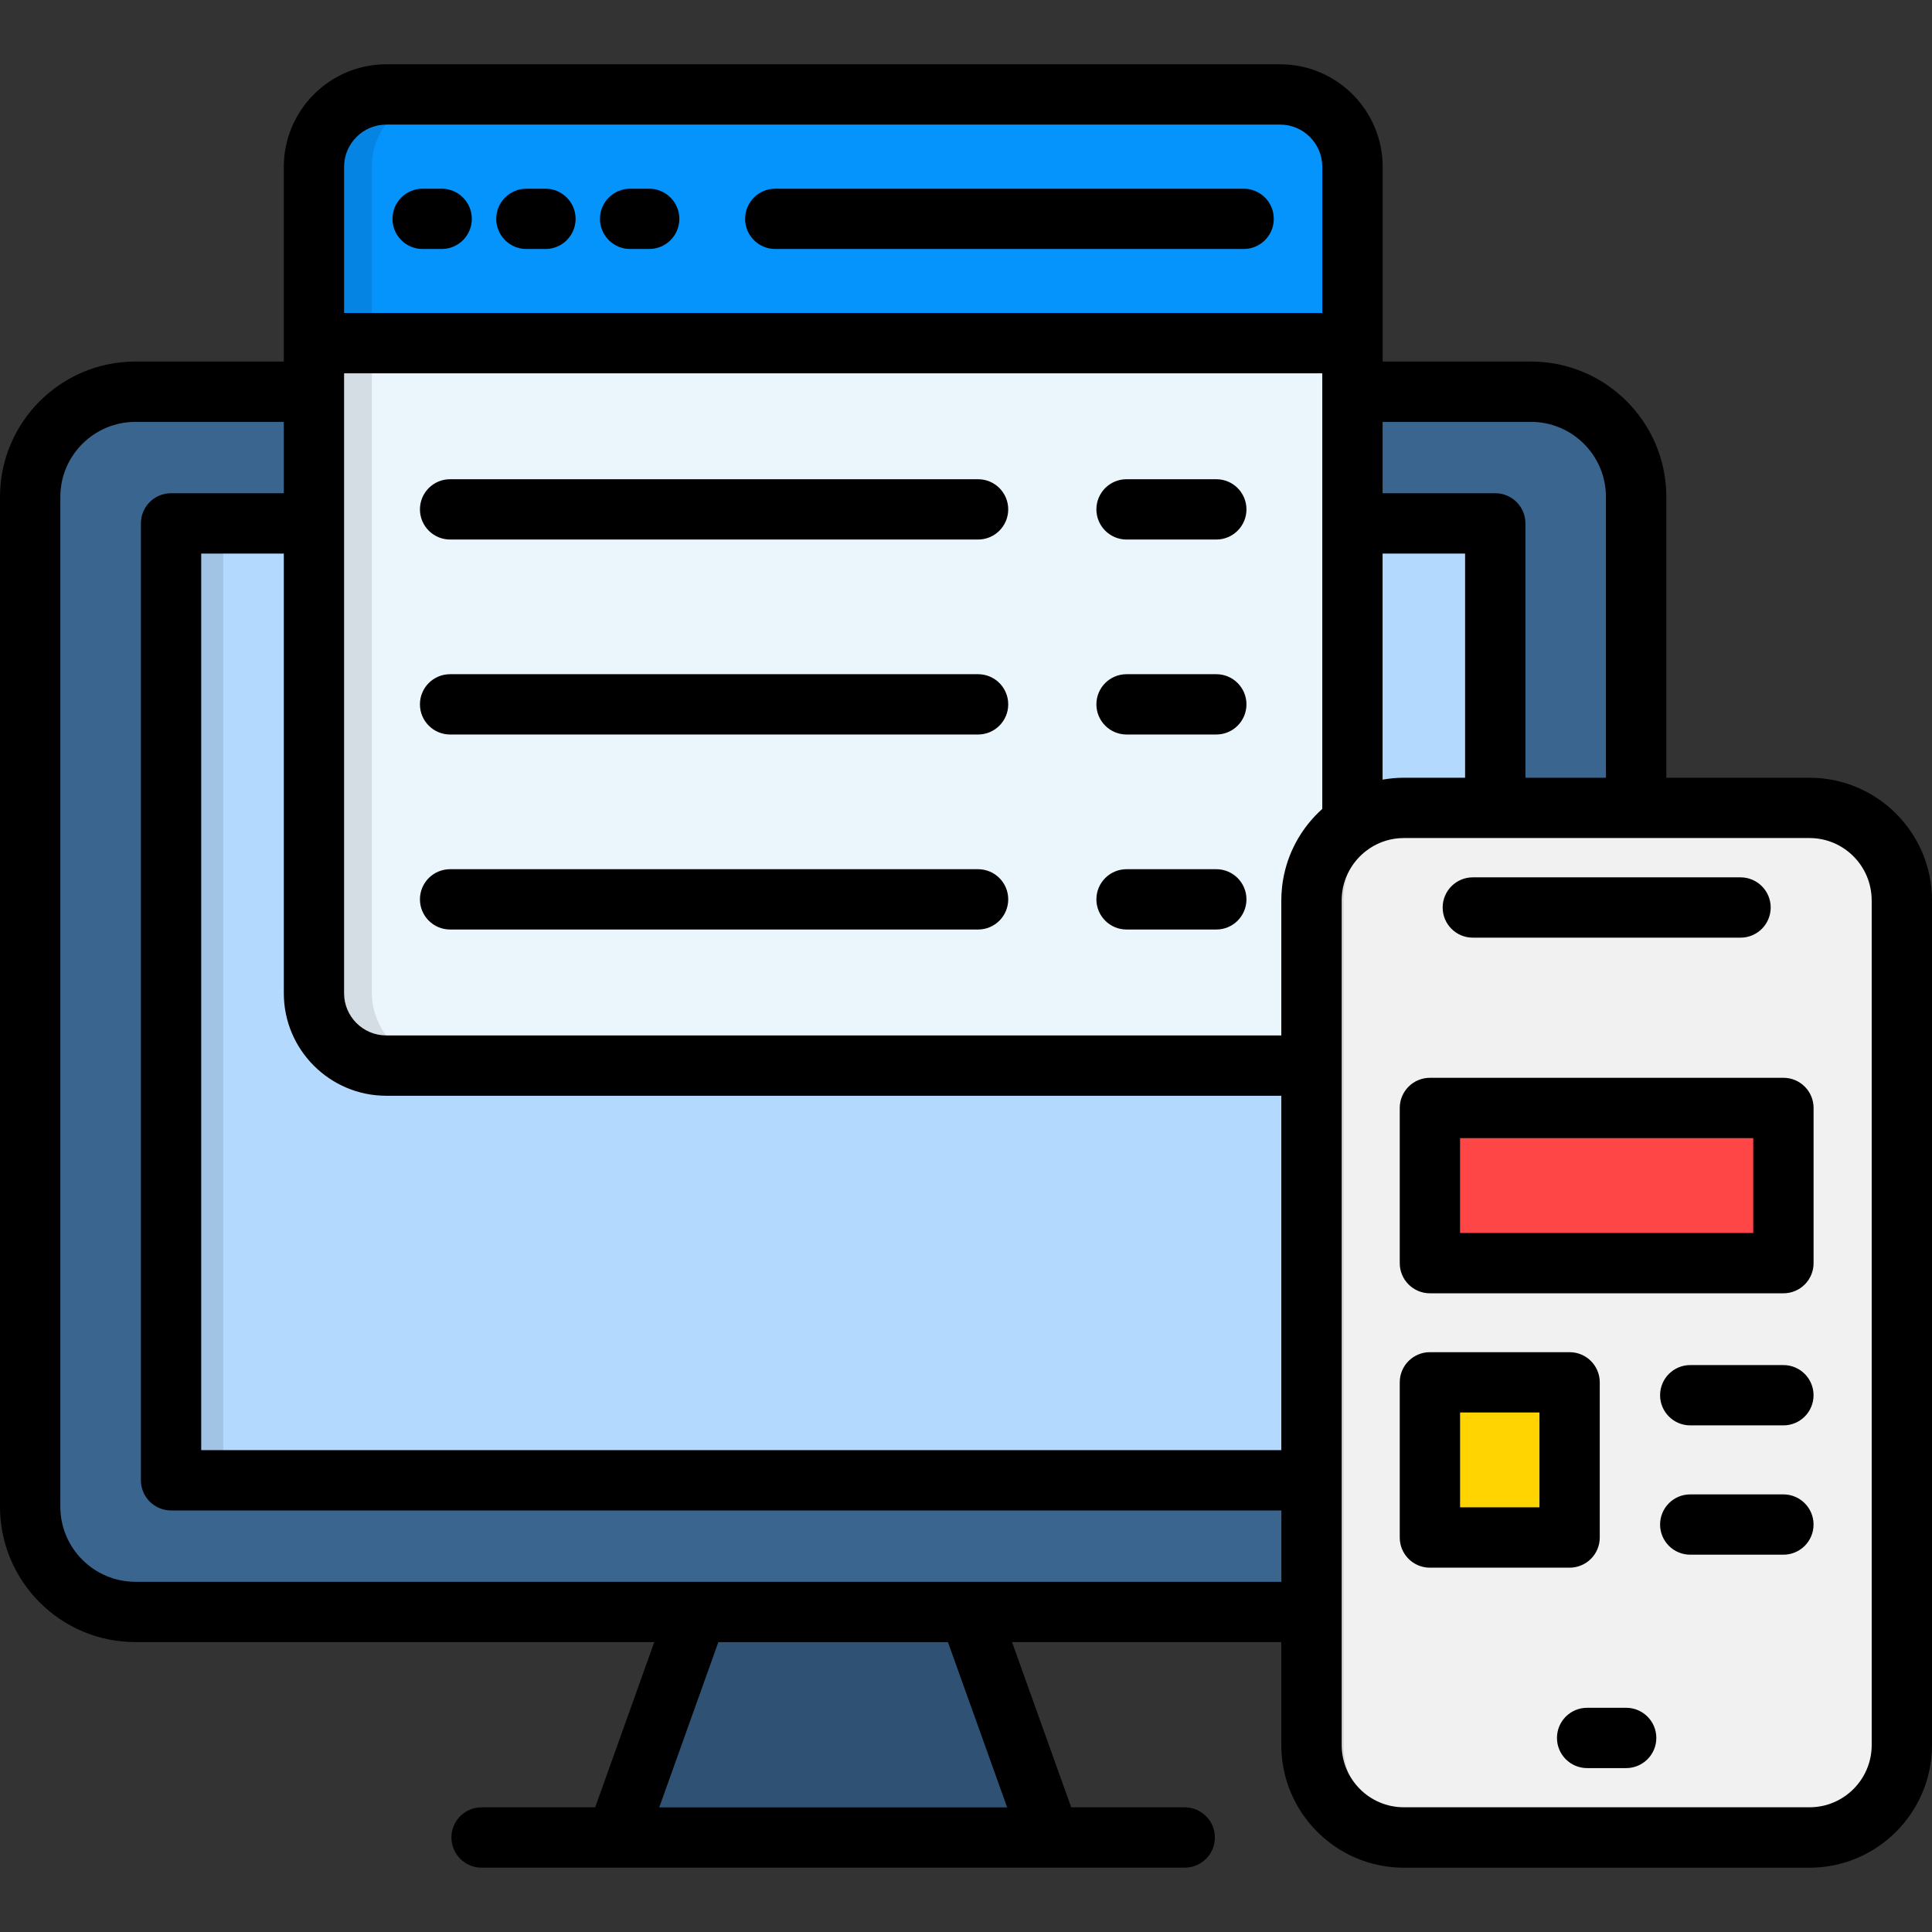
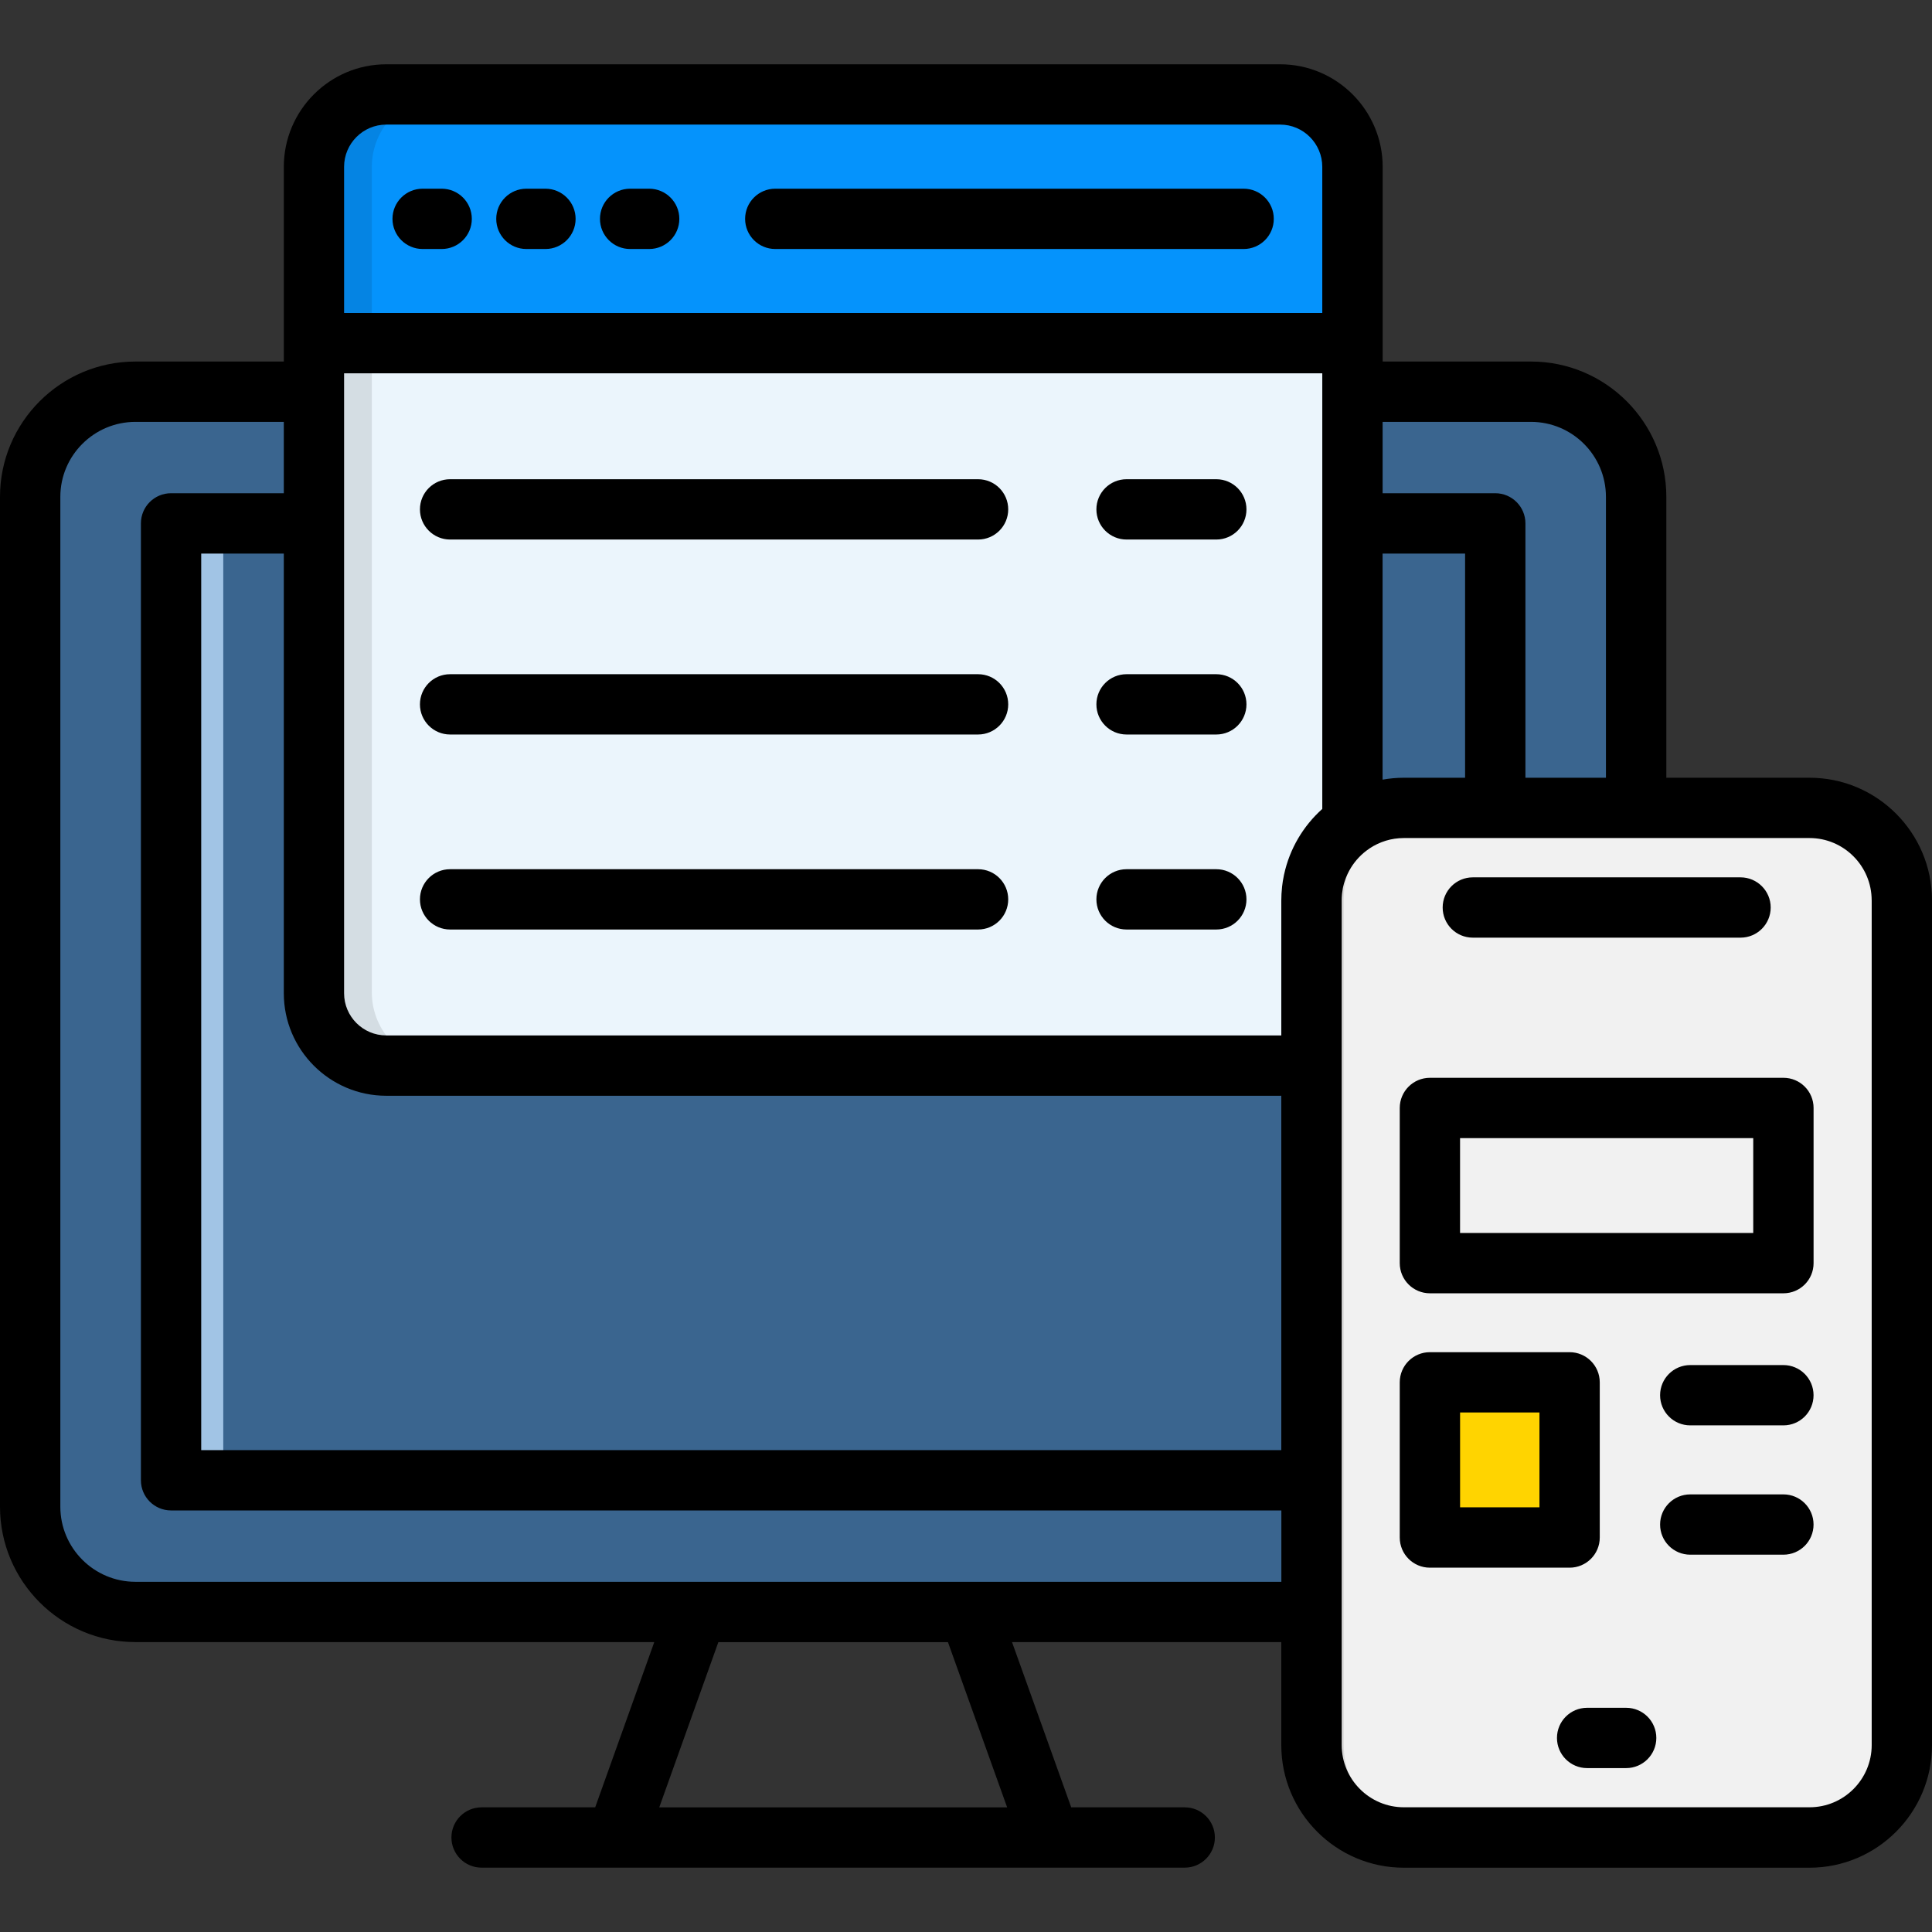
<svg xmlns="http://www.w3.org/2000/svg" width="61" height="61" viewBox="0 0 61 61" fill="none">
  <rect x="0" y="0" width="61" height="61" fill="#333333" stroke="none" />
-   <path fill-rule="evenodd" clip-rule="evenodd" d="M33.166 58.011L28.834 45.899H26.318H23.803L19.471 58.011H26.318H33.166Z" fill="#2F5274" />
  <path fill-rule="evenodd" clip-rule="evenodd" d="M4.274 12.334H48.364C50.189 12.334 51.684 13.829 51.684 15.658V47.561C51.684 49.39 50.189 50.885 48.364 50.885H4.274C2.448 50.885 0.953 49.39 0.953 47.561V15.658C0.953 13.829 2.448 12.334 4.274 12.334Z" fill="#3A658F" />
-   <path fill-rule="evenodd" clip-rule="evenodd" d="M5.403 16.491H47.236V46.726H5.403V16.491Z" fill="#B3DAFE" />
  <path fill-rule="evenodd" clip-rule="evenodd" d="M5.403 16.491H7.049V46.726H5.403V16.491Z" fill="#A1C4E5" />
  <path fill-rule="evenodd" clip-rule="evenodd" d="M12.224 2.989H40.414C41.667 2.989 42.694 4.016 42.694 5.27V31.333C42.694 32.59 41.667 33.613 40.414 33.613H12.224C10.97 33.613 9.943 32.589 9.943 31.333V5.27C9.943 4.017 10.97 2.989 12.224 2.989Z" fill="#EBF5FC" />
  <path fill-rule="evenodd" clip-rule="evenodd" d="M12.224 2.989H40.414C41.667 2.989 42.694 4.016 42.694 5.27V10.831H9.943V5.27C9.943 4.017 10.97 2.989 12.224 2.989Z" fill="#0593FC" />
  <path fill-rule="evenodd" clip-rule="evenodd" d="M11.74 10.832V31.333C11.74 32.59 12.767 33.613 14.02 33.613H12.224C10.97 33.613 9.943 32.589 9.943 31.333V10.832H11.74Z" fill="#D4DDE3" />
  <path fill-rule="evenodd" clip-rule="evenodd" d="M12.224 2.989H14.02C12.767 2.989 11.74 4.016 11.74 5.27V10.831H9.943V5.27C9.943 4.017 10.97 2.989 12.224 2.989Z" fill="#0584E3" />
  <path fill-rule="evenodd" clip-rule="evenodd" d="M44.329 25.492H57.132C58.736 25.492 60.048 26.804 60.048 28.408V55.073C60.048 56.676 58.736 57.988 57.132 57.988H44.329C42.726 57.988 41.414 56.676 41.414 55.073V28.408C41.414 26.804 42.726 25.492 44.329 25.492Z" fill="#F1F1F1" />
-   <path fill-rule="evenodd" clip-rule="evenodd" d="M45.154 34.961H56.308V39.862H45.154V34.961Z" fill="#FF4646" />
  <path fill-rule="evenodd" clip-rule="evenodd" d="M45.154 43.621H49.561V48.523H45.154V43.621Z" fill="#FFD400" />
  <path fill-rule="evenodd" clip-rule="evenodd" d="M44.329 25.492H45.341C43.737 25.492 42.426 26.804 42.426 28.408V55.073C42.426 56.676 43.737 57.988 45.341 57.988H44.329C42.726 57.988 41.414 56.676 41.414 55.073V28.408C41.414 26.804 42.726 25.492 44.329 25.492Z" fill="#D9D9D9" />
  <path d="M23.526 6.91C23.526 6.384 23.952 5.958 24.477 5.958H39.266C39.793 5.958 40.218 6.385 40.218 6.91C40.218 7.436 39.792 7.862 39.266 7.862H24.479C23.952 7.862 23.526 7.437 23.526 6.91ZM19.895 7.862H20.497C21.022 7.862 21.449 7.436 21.449 6.91C21.449 6.385 21.022 5.958 20.497 5.958H19.895C19.369 5.958 18.943 6.385 18.943 6.91C18.943 7.436 19.37 7.862 19.895 7.862ZM16.62 7.862H17.222C17.747 7.862 18.174 7.436 18.174 6.91C18.174 6.385 17.747 5.958 17.222 5.958H16.62C16.093 5.958 15.668 6.385 15.668 6.91C15.668 7.436 16.093 7.862 16.62 7.862ZM13.344 7.862H13.945C14.471 7.862 14.897 7.436 14.897 6.91C14.897 6.385 14.471 5.958 13.945 5.958H13.344C12.817 5.958 12.392 6.385 12.392 6.91C12.392 7.436 12.818 7.862 13.344 7.862ZM30.881 15.131H14.211C13.684 15.131 13.259 15.557 13.259 16.083C13.259 16.608 13.686 17.035 14.211 17.035H30.881C31.407 17.035 31.833 16.608 31.833 16.083C31.833 15.557 31.408 15.131 30.881 15.131ZM38.403 15.131H35.569C35.043 15.131 34.617 15.557 34.617 16.083C34.617 16.608 35.044 17.035 35.569 17.035H38.403C38.929 17.035 39.355 16.608 39.355 16.083C39.355 15.557 38.929 15.131 38.403 15.131ZM30.881 21.287H14.211C13.684 21.287 13.259 21.713 13.259 22.239C13.259 22.764 13.686 23.191 14.211 23.191H30.881C31.407 23.191 31.833 22.764 31.833 22.239C31.833 21.713 31.408 21.287 30.881 21.287ZM38.403 21.287H35.569C35.043 21.287 34.617 21.713 34.617 22.239C34.617 22.764 35.044 23.191 35.569 23.191H38.403C38.929 23.191 39.355 22.764 39.355 22.239C39.355 21.713 38.929 21.287 38.403 21.287ZM30.881 27.444H14.211C13.684 27.444 13.259 27.871 13.259 28.396C13.259 28.922 13.686 29.348 14.211 29.348H30.881C31.407 29.348 31.833 28.922 31.833 28.396C31.833 27.871 31.408 27.444 30.881 27.444ZM38.403 27.444H35.569C35.043 27.444 34.617 27.871 34.617 28.396C34.617 28.922 35.044 29.348 35.569 29.348H38.403C38.929 29.348 39.355 28.922 39.355 28.396C39.355 27.871 38.929 27.444 38.403 27.444ZM61 28.426V55.099C61 57.233 59.265 58.97 57.133 58.97H44.323C42.19 58.97 40.455 57.234 40.455 55.099V51.846H31.953L33.822 57.064H37.407C37.932 57.064 38.358 57.49 38.358 58.016C38.358 58.541 37.932 58.968 37.407 58.968H15.205C14.679 58.968 14.253 58.541 14.253 58.016C14.253 57.49 14.679 57.064 15.205 57.064H18.792L20.658 51.846H4.276C1.918 51.848 0 49.93 0 47.572V15.687C0 13.332 1.918 11.415 4.276 11.415H8.961V5.269C8.961 3.483 10.412 2.03 12.196 2.03H40.42C42.203 2.03 43.656 3.484 43.656 5.269V11.415H48.34C50.696 11.415 52.612 13.332 52.612 15.687V24.556H57.135C59.265 24.556 61 26.292 61 28.426ZM43.654 13.32V15.573H47.211C47.736 15.573 48.163 15.999 48.163 16.525V24.556H50.705V15.687C50.705 14.382 49.644 13.32 48.338 13.32H43.654ZM46.258 24.556V17.478H43.653V24.616C43.87 24.578 44.094 24.556 44.322 24.556H46.258ZM8.961 31.361V17.478H6.353V45.786H40.455V34.596C40.444 34.596 40.43 34.597 40.419 34.597H12.195C10.412 34.596 8.961 33.145 8.961 31.361ZM41.749 25.541V11.787H10.864V31.361C10.864 32.095 11.461 32.692 12.195 32.692H40.419H40.455V28.427C40.455 28.358 40.458 28.29 40.461 28.222C40.461 28.211 40.462 28.201 40.464 28.19C40.467 28.132 40.472 28.074 40.478 28.017C40.479 28.009 40.48 28.002 40.48 27.993C40.488 27.933 40.495 27.873 40.504 27.814C40.505 27.809 40.505 27.805 40.507 27.8C40.517 27.737 40.529 27.674 40.542 27.612C40.542 27.611 40.544 27.609 40.544 27.607C40.72 26.795 41.151 26.076 41.749 25.541ZM10.864 5.269V9.882H41.749V5.269C41.749 4.533 41.152 3.934 40.419 3.934H12.195C11.461 3.935 10.864 4.533 10.864 5.269ZM29.93 51.848H22.681L20.815 57.065H31.799L29.93 51.848ZM40.457 49.943V47.69H5.401C4.875 47.69 4.449 47.263 4.449 46.738V16.525C4.449 15.998 4.875 15.573 5.401 15.573H8.961V13.32H4.276C2.969 13.32 1.905 14.382 1.905 15.687V47.572C1.905 48.879 2.969 49.943 4.276 49.943H40.457ZM59.095 28.426C59.095 27.342 58.215 26.46 57.133 26.46H44.323C43.926 26.46 43.558 26.579 43.248 26.783C43.243 26.787 43.239 26.79 43.234 26.794C42.995 26.954 42.8 27.161 42.654 27.396C42.651 27.4 42.649 27.404 42.648 27.407C42.612 27.467 42.578 27.528 42.549 27.591C42.545 27.599 42.54 27.607 42.537 27.616C42.523 27.645 42.511 27.677 42.498 27.707C42.488 27.73 42.48 27.754 42.472 27.777C42.459 27.815 42.447 27.853 42.435 27.891C42.426 27.923 42.418 27.956 42.41 27.99C42.406 28.01 42.401 28.029 42.397 28.049C42.388 28.101 42.38 28.153 42.374 28.206C42.372 28.22 42.371 28.234 42.37 28.247C42.365 28.305 42.362 28.364 42.362 28.424V55.097C42.362 56.181 43.242 57.062 44.324 57.062H57.134C58.216 57.062 59.096 56.181 59.096 55.097V28.426H59.095ZM46.502 29.605H54.955C55.481 29.605 55.907 29.179 55.907 28.653C55.907 28.128 55.48 27.701 54.955 27.701H46.502C45.975 27.701 45.55 28.128 45.55 28.653C45.55 29.179 45.975 29.605 46.502 29.605ZM51.344 53.921H50.111C49.584 53.921 49.159 54.347 49.159 54.873C49.159 55.398 49.585 55.825 50.111 55.825H51.344C51.869 55.825 52.296 55.398 52.296 54.873C52.296 54.347 51.87 53.921 51.344 53.921ZM57.261 34.982V39.882C57.261 40.409 56.835 40.834 56.309 40.834H45.147C44.622 40.834 44.195 40.408 44.195 39.882V34.982C44.195 34.456 44.622 34.03 45.147 34.03H56.309C56.835 34.029 57.261 34.456 57.261 34.982ZM55.356 35.934H46.099V38.929H55.356V35.934ZM49.558 49.497H45.147C44.62 49.497 44.195 49.071 44.195 48.545V43.645C44.195 43.118 44.622 42.693 45.147 42.693H49.558C50.084 42.693 50.51 43.12 50.51 43.645V48.545C50.51 49.071 50.083 49.497 49.558 49.497ZM48.606 44.597H46.1V47.592H48.606V44.597ZM56.308 43.1H53.367C52.84 43.1 52.415 43.527 52.415 44.052C52.415 44.578 52.841 45.004 53.367 45.004H56.308C56.835 45.004 57.26 44.578 57.26 44.052C57.26 43.527 56.835 43.1 56.308 43.1ZM56.308 47.183H53.367C52.84 47.183 52.415 47.61 52.415 48.135C52.415 48.661 52.841 49.087 53.367 49.087H56.308C56.835 49.087 57.26 48.661 57.26 48.135C57.26 47.61 56.835 47.183 56.308 47.183Z" fill="black" />
</svg>